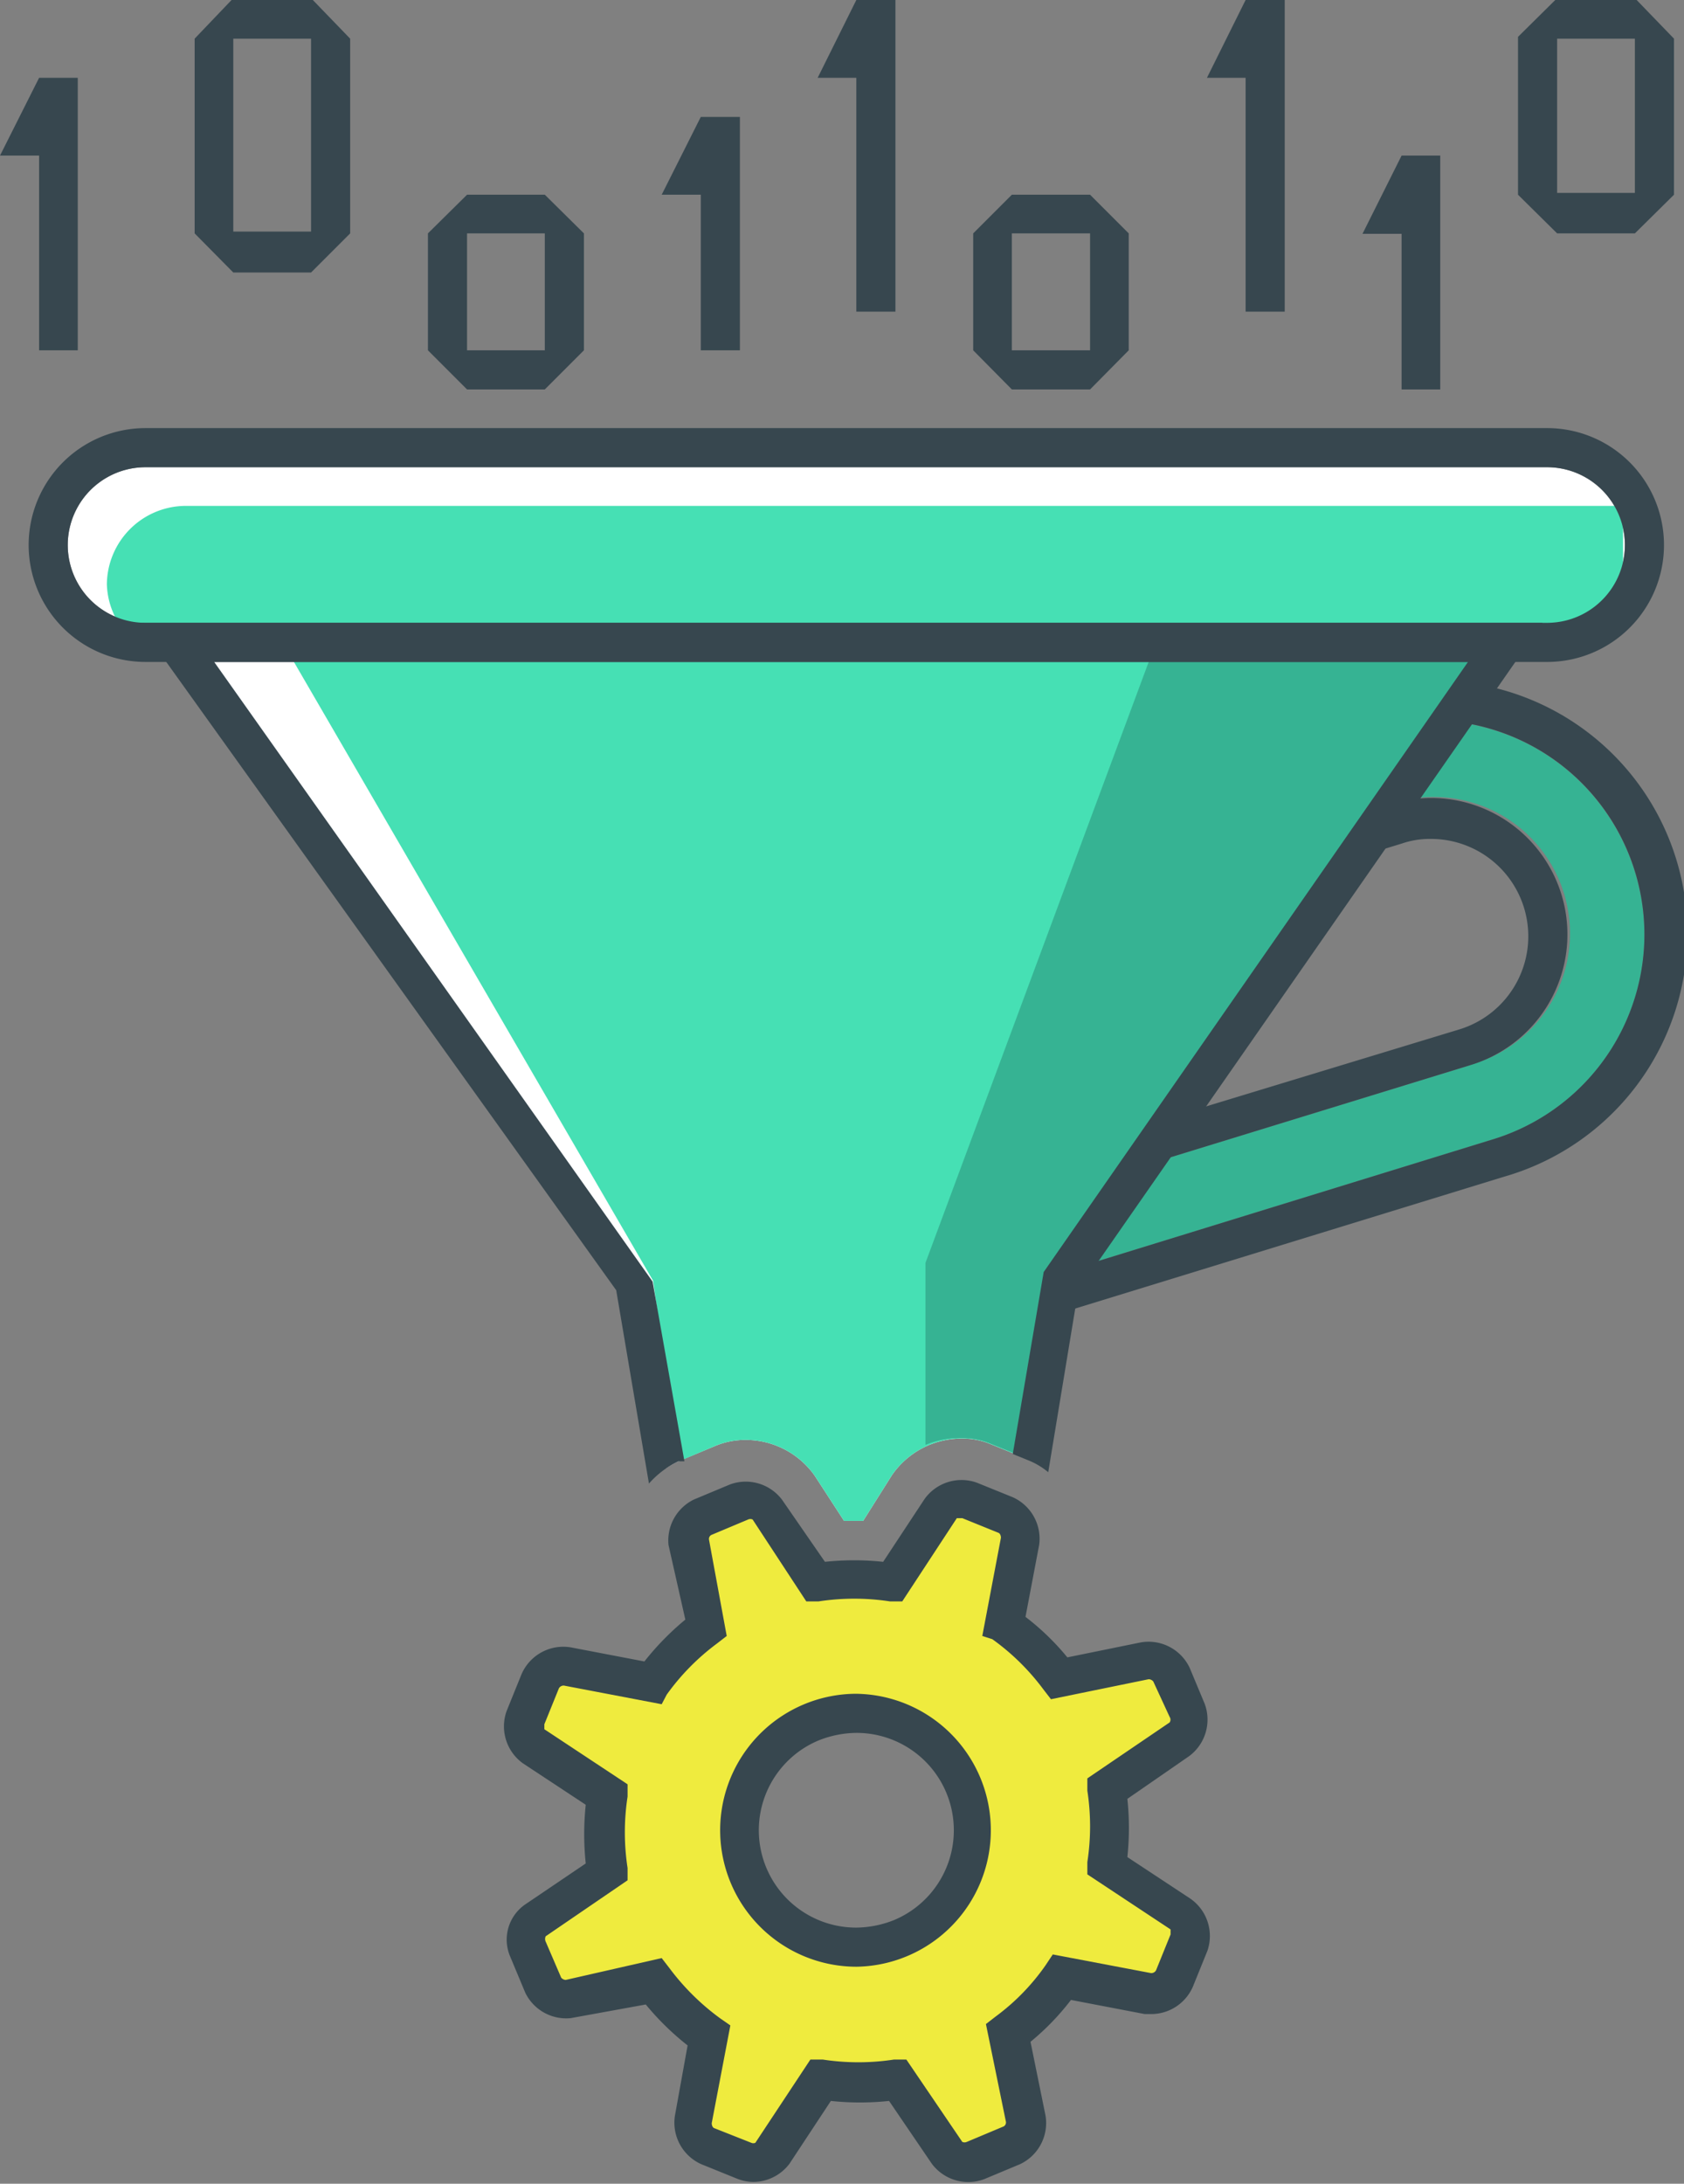
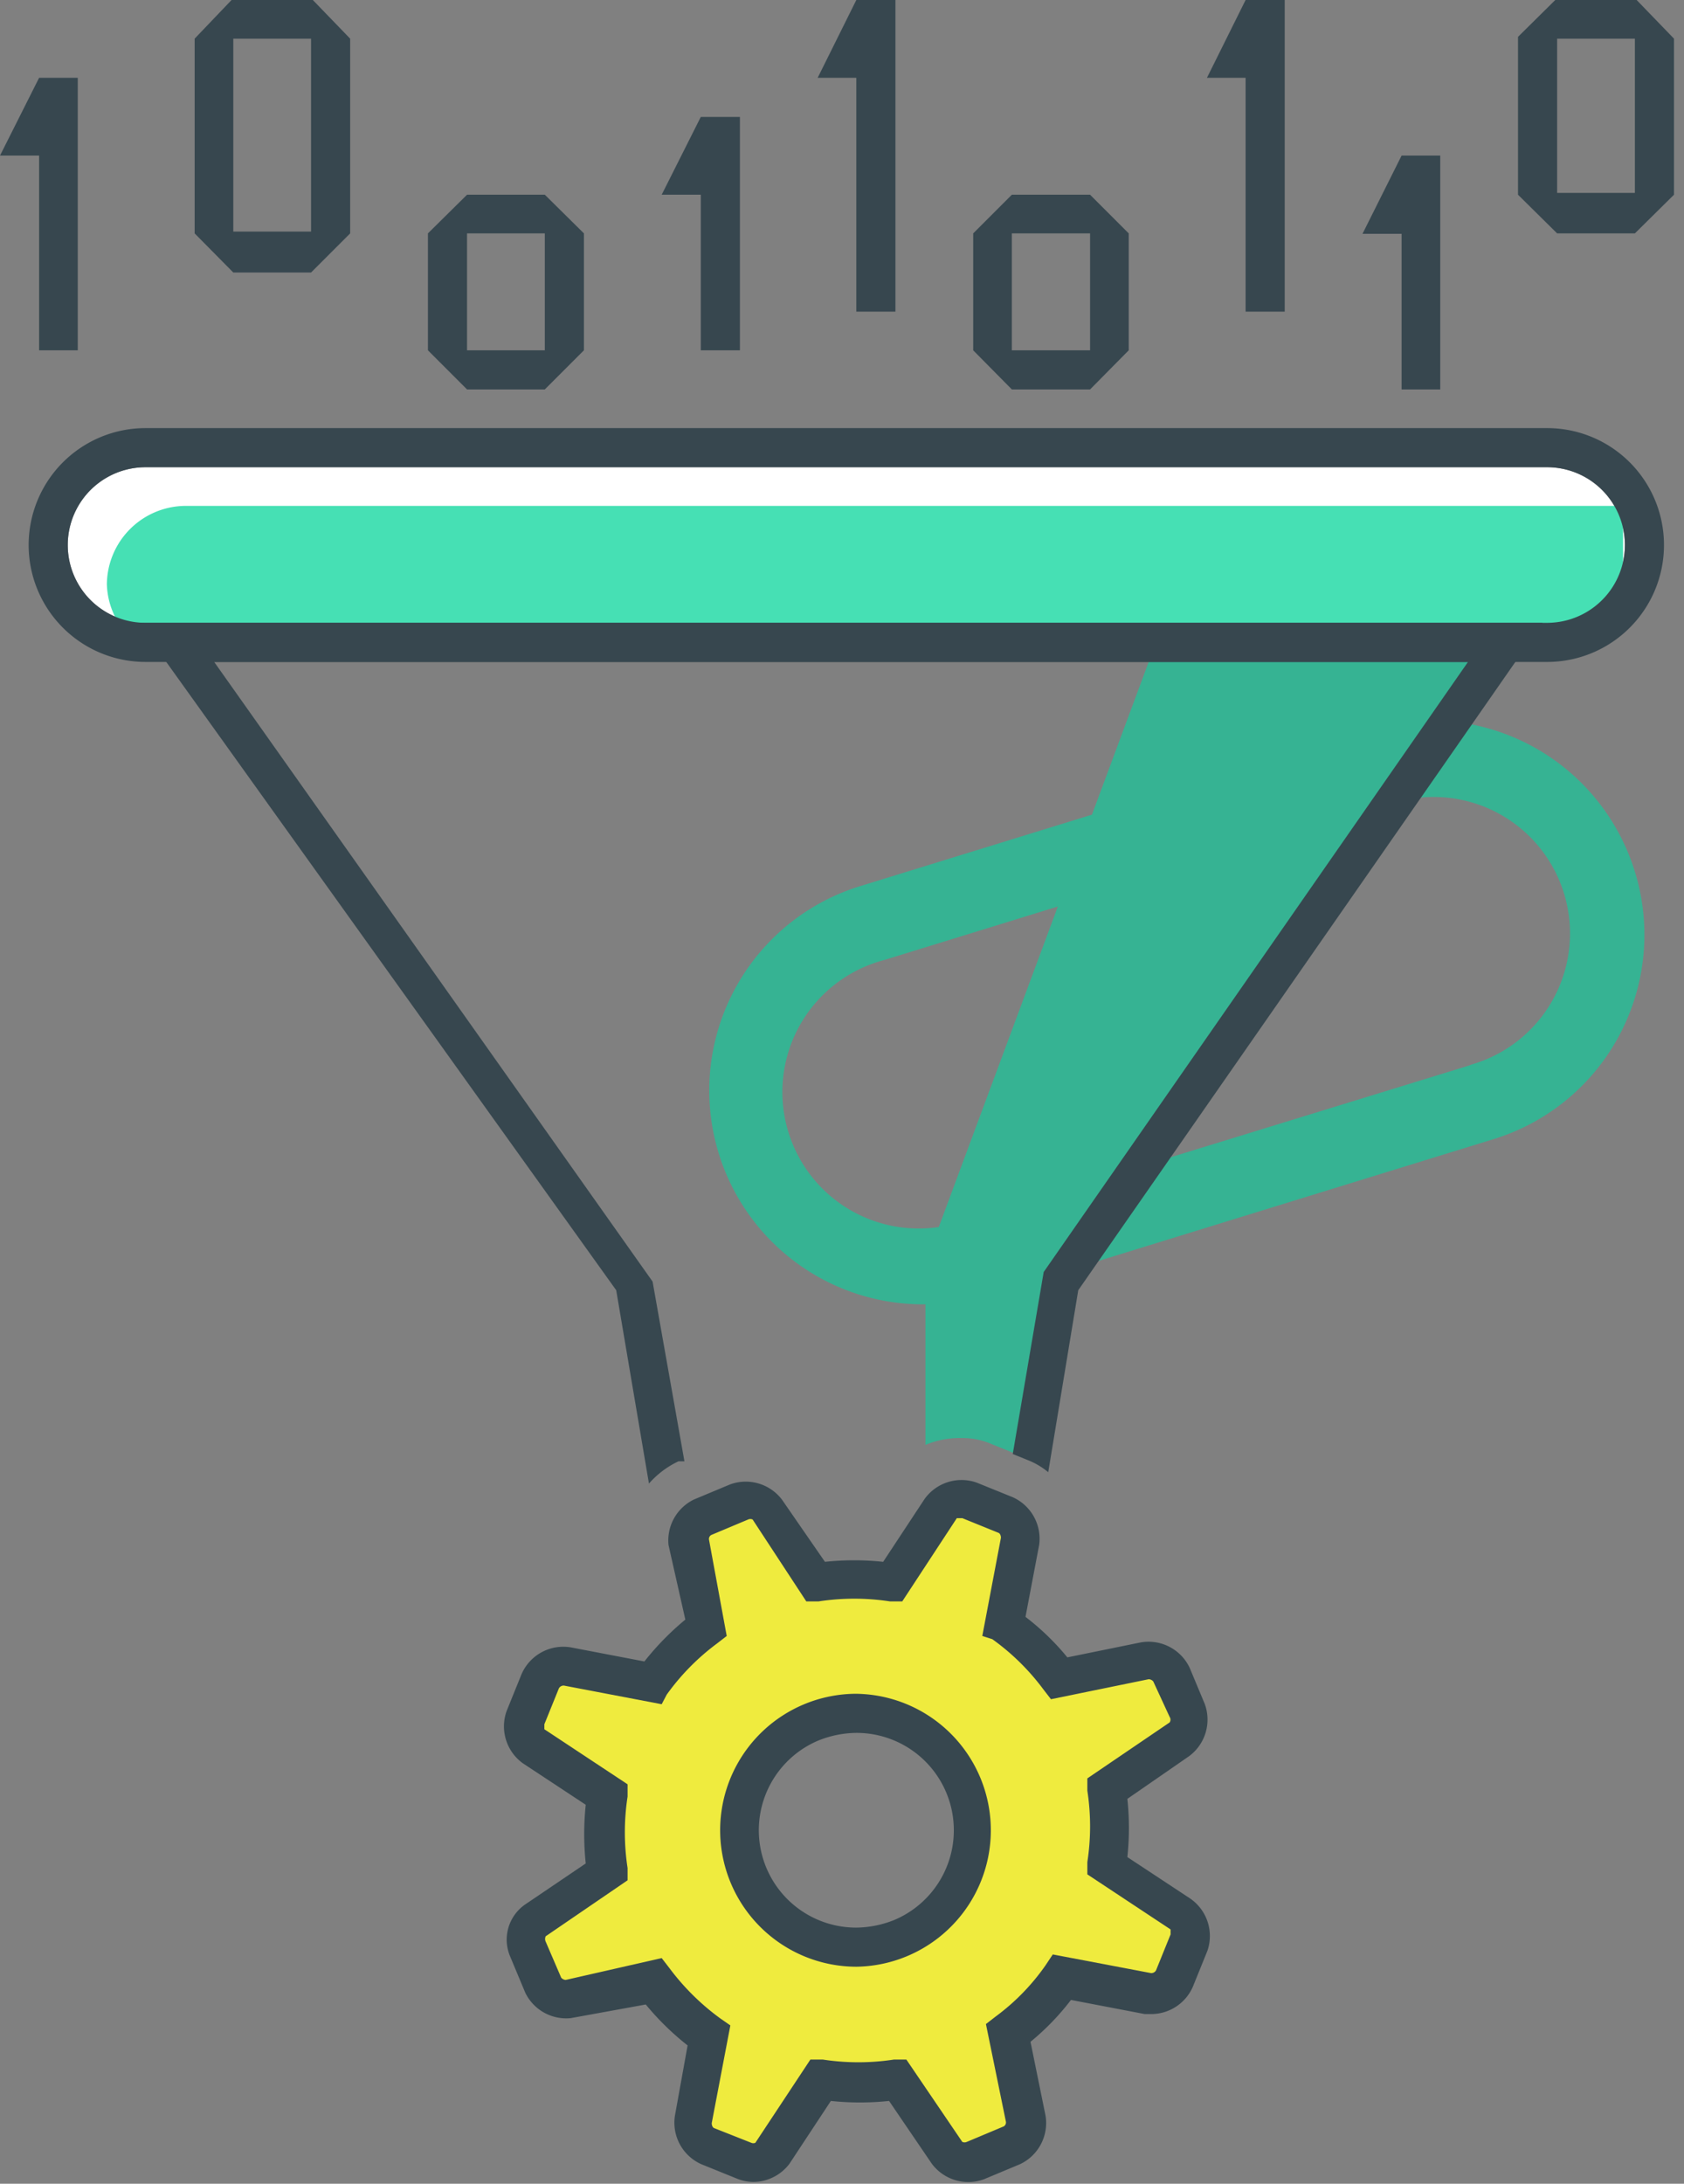
<svg xmlns="http://www.w3.org/2000/svg" id="Layer_1" data-name="Layer 1" width="37.03" height="48" viewBox="0 0 37.03 48">
  <rect x="0" y="0" width="37.03" height="48" fill="#808080" stroke="none" />
  <g id="Assembler">
    <polygon points="27.39 0 26.54 1.71 27.39 1.71 27.39 6.85 28.25 6.85 28.25 1.71 28.25 0.86 28.25 0 27.39 0" style="fill:#37474f" />
    <polygon points="18.83 0 17.98 1.71 18.83 1.71 18.83 6.85 19.69 6.85 19.69 1.71 19.69 0.86 19.69 0 18.83 0" style="fill:#37474f" />
    <polygon points="15.41 2.57 14.55 4.28 15.41 4.28 15.41 7.7 16.27 7.7 16.27 4.28 16.27 3.42 16.27 2.57 15.41 2.57" style="fill:#37474f" />
    <polygon points="0.86 1.71 0 3.42 0.86 3.42 0.86 7.7 1.71 7.7 1.71 3.42 1.71 2.57 1.71 1.71 0.86 1.71" style="fill:#37474f" />
    <polygon points="30.82 3.42 29.96 5.14 30.82 5.14 30.82 8.56 31.67 8.56 31.67 3.42 30.82 3.42" style="fill:#37474f" />
    <path d="M12.29,0H10.58L9.73.89V5.17l.85.86h1.71l.86-.86V.89Zm0,5.13H10.58V.89h1.71Z" transform="translate(-5.45 -0.04)" style="fill:#37474f" />
    <path d="M17.43,4.32H15.72l-.86.85V7.74l.86.86h1.71l.86-.86V5.17Zm0,3.42H15.72V5.17h1.71Z" transform="translate(-5.45 -0.04)" style="fill:#37474f" />
    <path d="M29.42,4.32H27.7l-.85.85V7.74l.85.86h1.72l.85-.86V5.17Zm0,3.42H27.7V5.17h1.72Z" transform="translate(-5.45 -0.04)" style="fill:#37474f" />
    <path d="M41.4,0H39.69l-.86.85V4.32l.86.85H41.4l.86-.85V.89Zm0,4.28H39.69V.89H41.4Z" transform="translate(-5.45 -0.04)" style="fill:#37474f" />
    <path d="M41.4,19.2a4.71,4.71,0,0,0-5.88-3.12L24.39,19.51a4.7,4.7,0,0,0,1.38,9.2,4.77,4.77,0,0,0,1.39-.2l11.13-3.43A4.7,4.7,0,0,0,41.4,19.2Zm-3.61,4.25L26.66,26.87a3,3,0,1,1-1.76-5.73L36,17.72a3,3,0,1,1,1.77,5.73Z" transform="translate(-5.45 -0.04)" style="fill:#36b393" />
-     <path d="M36.9,15.87a4.71,4.71,0,0,1,1.39,9.21L27.16,28.51a4.77,4.77,0,0,1-1.39.2,4.7,4.7,0,0,1-1.38-9.2l11.13-3.43a4.77,4.77,0,0,1,1.38-.21ZM25.78,27a3,3,0,0,0,.88-.13l11.13-3.42a3,3,0,0,0-.88-5.87,3.06,3.06,0,0,0-.89.14L24.9,21.14A3,3,0,0,0,25.78,27ZM36.9,15a5.64,5.64,0,0,0-1.63.24L24.14,18.69a5.56,5.56,0,0,0,1.63,10.88,5.35,5.35,0,0,0,1.64-.25L38.54,25.9A5.56,5.56,0,0,0,36.9,15ZM25.78,26.15A2.14,2.14,0,0,1,25.15,22l11.13-3.42a1.89,1.89,0,0,1,.63-.1,2.14,2.14,0,0,1,.62,4.19L26.41,26.05a2.3,2.3,0,0,1-.63.1Z" transform="translate(-5.45 -0.04)" style="fill:#37474f" />
-     <path d="M20.1,32.31a2.34,2.34,0,0,1,.27-.15l.79-.33a1.72,1.72,0,0,1,.68-.14,1.86,1.86,0,0,1,1.52.78l.65,1h.42l.63-1a1.86,1.86,0,0,1,1.54-.81,1.57,1.57,0,0,1,.65.13l.79.32.06,0,.65-3.68,9.8-13.86H9.32L19.38,28.45Z" transform="translate(-5.45 -0.04)" style="fill:#fff" />
-     <path d="M20.38,32.16l.78-.33a1.72,1.72,0,0,1,.68-.14,1.86,1.86,0,0,1,1.52.78l.65,1h.42l.63-1a1.86,1.86,0,0,1,1.54-.81,1.57,1.57,0,0,1,.65.13l.79.32.1,0,.61-3.49,9.37-14.07H11.89l7.92,13.64Z" transform="translate(-5.45 -0.04)" style="fill:#46e0b4" />
    <path d="M26.6,31.65a1.57,1.57,0,0,1,.65.13l.79.32.06,0,.65-3.9,9.37-13.64h-7.4L25.8,27.8l0,4A1.92,1.92,0,0,1,26.6,31.65Z" transform="translate(-5.45 -0.04)" style="fill:#36b393" />
    <path d="M39.47,10.31H8.65a1.71,1.71,0,1,0,0,3.42H39.47a1.71,1.71,0,1,0,0-3.42Z" transform="translate(-5.45 -0.04)" style="fill:#fff" />
    <path d="M40,14l1.14-1.14V11.16H9.51A1.74,1.74,0,0,0,7.8,12.88,1.71,1.71,0,0,0,8.26,14Z" transform="translate(-5.45 -0.04)" style="fill:#46e0b4" />
    <path d="M39.47,10.31a1.71,1.71,0,1,1,0,3.42H8.65a1.71,1.71,0,1,1,0-3.42Zm0-.86H8.65a2.57,2.57,0,0,0,0,5.14H39.47a2.57,2.57,0,0,0,0-5.14Z" transform="translate(-5.45 -0.04)" style="fill:#37474f" />
    <path d="M19.72,32.65a2,2,0,0,1,.65-.49l.13,0-.7-3.95L10.16,14.59H37.73L28.4,28l-.68,4,.32.13a1.64,1.64,0,0,1,.46.27l.66-4L39.37,13.73H8.49L19,28.4Z" transform="translate(-5.45 -0.04)" style="fill:#37474f" />
    <path d="M31.39,42.13l-1.61-1.06a5.39,5.39,0,0,0,0-1.7l1.59-1.08a.55.55,0,0,0,.19-.64l-.34-.78a.53.53,0,0,0-.58-.31L28.74,37a5.5,5.5,0,0,0-1.22-1.19l.36-1.89a.55.55,0,0,0-.32-.58L26.77,33a.55.55,0,0,0-.63.19l-1.06,1.61a5.7,5.7,0,0,0-1.7,0L22.3,33.2a.55.55,0,0,0-.64-.19l-.78.34a.53.53,0,0,0-.31.58L21,35.81A5.29,5.29,0,0,0,19.77,37l-1.89-.36a.54.54,0,0,0-.58.32l-.32.79a.55.55,0,0,0,.19.63l1.61,1.06a5.7,5.7,0,0,0,0,1.7l-1.58,1.08a.55.55,0,0,0-.19.64l.33.78a.55.55,0,0,0,.59.31l1.88-.39A5.29,5.29,0,0,0,21,44.78l-.36,1.89a.54.54,0,0,0,.32.58l.79.32a.55.55,0,0,0,.63-.19l1.06-1.61a5.7,5.7,0,0,0,1.7,0l1.08,1.58a.55.55,0,0,0,.64.19l.78-.33a.55.55,0,0,0,.31-.59l-.39-1.88a5.5,5.5,0,0,0,1.19-1.22l1.89.36a.55.55,0,0,0,.58-.32l.32-.79A.55.55,0,0,0,31.39,42.13Zm-4.73-.9a2.53,2.53,0,0,1-1.38,1.4,2.46,2.46,0,0,1-1,.21,2.57,2.57,0,0,1-1-4.93,2.46,2.46,0,0,1,1-.21,2.56,2.56,0,0,1,2.36,1.57A2.52,2.52,0,0,1,26.66,41.23Z" transform="translate(-5.45 -0.04)" style="fill:#efeb3e" />
    <path d="M22,48a1,1,0,0,1-.34-.07l-.79-.32a1,1,0,0,1-.58-1.06L20.57,45a6,6,0,0,1-.92-.9L18,44.4A1,1,0,0,1,17,43.84l-.33-.79A.94.94,0,0,1,17,41.9L18.33,41a6.18,6.18,0,0,1,0-1.29l-1.38-.91a1,1,0,0,1-.36-1.15l.32-.79A1,1,0,0,1,18,36.25l1.62.31a6,6,0,0,1,.9-.92L20.15,34A1,1,0,0,1,20.71,33l.79-.33a1,1,0,0,1,1.15.34l.94,1.36a6.08,6.08,0,0,1,1.28,0l.91-1.38a1,1,0,0,1,1.15-.36l.79.32A1,1,0,0,1,28.3,34L28,35.58a5.54,5.54,0,0,1,.92.89l1.62-.33a1,1,0,0,1,1.07.56l.33.79a1,1,0,0,1-.34,1.15l-1.36.94a6.08,6.08,0,0,1,0,1.28l1.38.91A1,1,0,0,1,32,42.92l-.32.79a1,1,0,0,1-.89.6h0l-.17,0L29,44a5.54,5.54,0,0,1-.89.92l.33,1.62a1,1,0,0,1-.56,1.07l-.79.33a1,1,0,0,1-1.15-.34L25,46.22a6.08,6.08,0,0,1-1.28,0l-.91,1.38A1,1,0,0,1,22,48Zm-2-4.92.17.22a5.26,5.26,0,0,0,1.11,1.1l.23.16-.41,2.15s0,.09.06.11l.81.32a.11.11,0,0,0,.09,0l1.21-1.83.27,0a5.17,5.17,0,0,0,1.57,0l.27,0,1.23,1.81a.12.12,0,0,0,.1,0l.81-.34a.1.1,0,0,0,.05-.1l-.44-2.15.22-.17a4.83,4.83,0,0,0,1.09-1.12L28.6,43l2.16.41h0a.12.12,0,0,0,.11-.06l.32-.79s0-.1,0-.11l-1.83-1.21,0-.27a5.17,5.17,0,0,0,0-1.57l0-.27,1.81-1.23a.11.11,0,0,0,0-.12L30.81,37a.14.14,0,0,0-.1-.05l-2.15.44-.17-.22a5.08,5.08,0,0,0-1.12-1.1L27.05,36l.41-2.16s0-.09-.06-.11l-.79-.32c-.08,0-.1,0-.12,0l-1.2,1.83-.27,0a5.17,5.17,0,0,0-1.57,0l-.27,0L22,33.44a.12.12,0,0,0-.1,0l-.81.34a.1.1,0,0,0-.05.1L21.43,36l-.22.17a5.08,5.08,0,0,0-1.1,1.12L20,37.5l-2.15-.41h0a.12.12,0,0,0-.11.06l-.32.79s0,.1,0,.11l1.83,1.21,0,.27a5.17,5.17,0,0,0,0,1.57l0,.27L17.45,42.6a.14.14,0,0,0,0,.12l.34.79a.14.14,0,0,0,.1.05Z" transform="translate(-5.45 -0.04)" style="fill:#37474f" />
    <path d="M24.28,38.13a2.14,2.14,0,0,1,.84,4.11,2.29,2.29,0,0,1-.84.17,2.14,2.14,0,0,1-.84-4.11,2.29,2.29,0,0,1,.84-.17Zm0-.86a3,3,0,0,0-1.17.24,3,3,0,0,0,1.17,5.76A3,3,0,0,0,27,39.1a3,3,0,0,0-2.76-1.83Z" transform="translate(-5.45 -0.04)" style="fill:#37474f" />
  </g>
</svg>